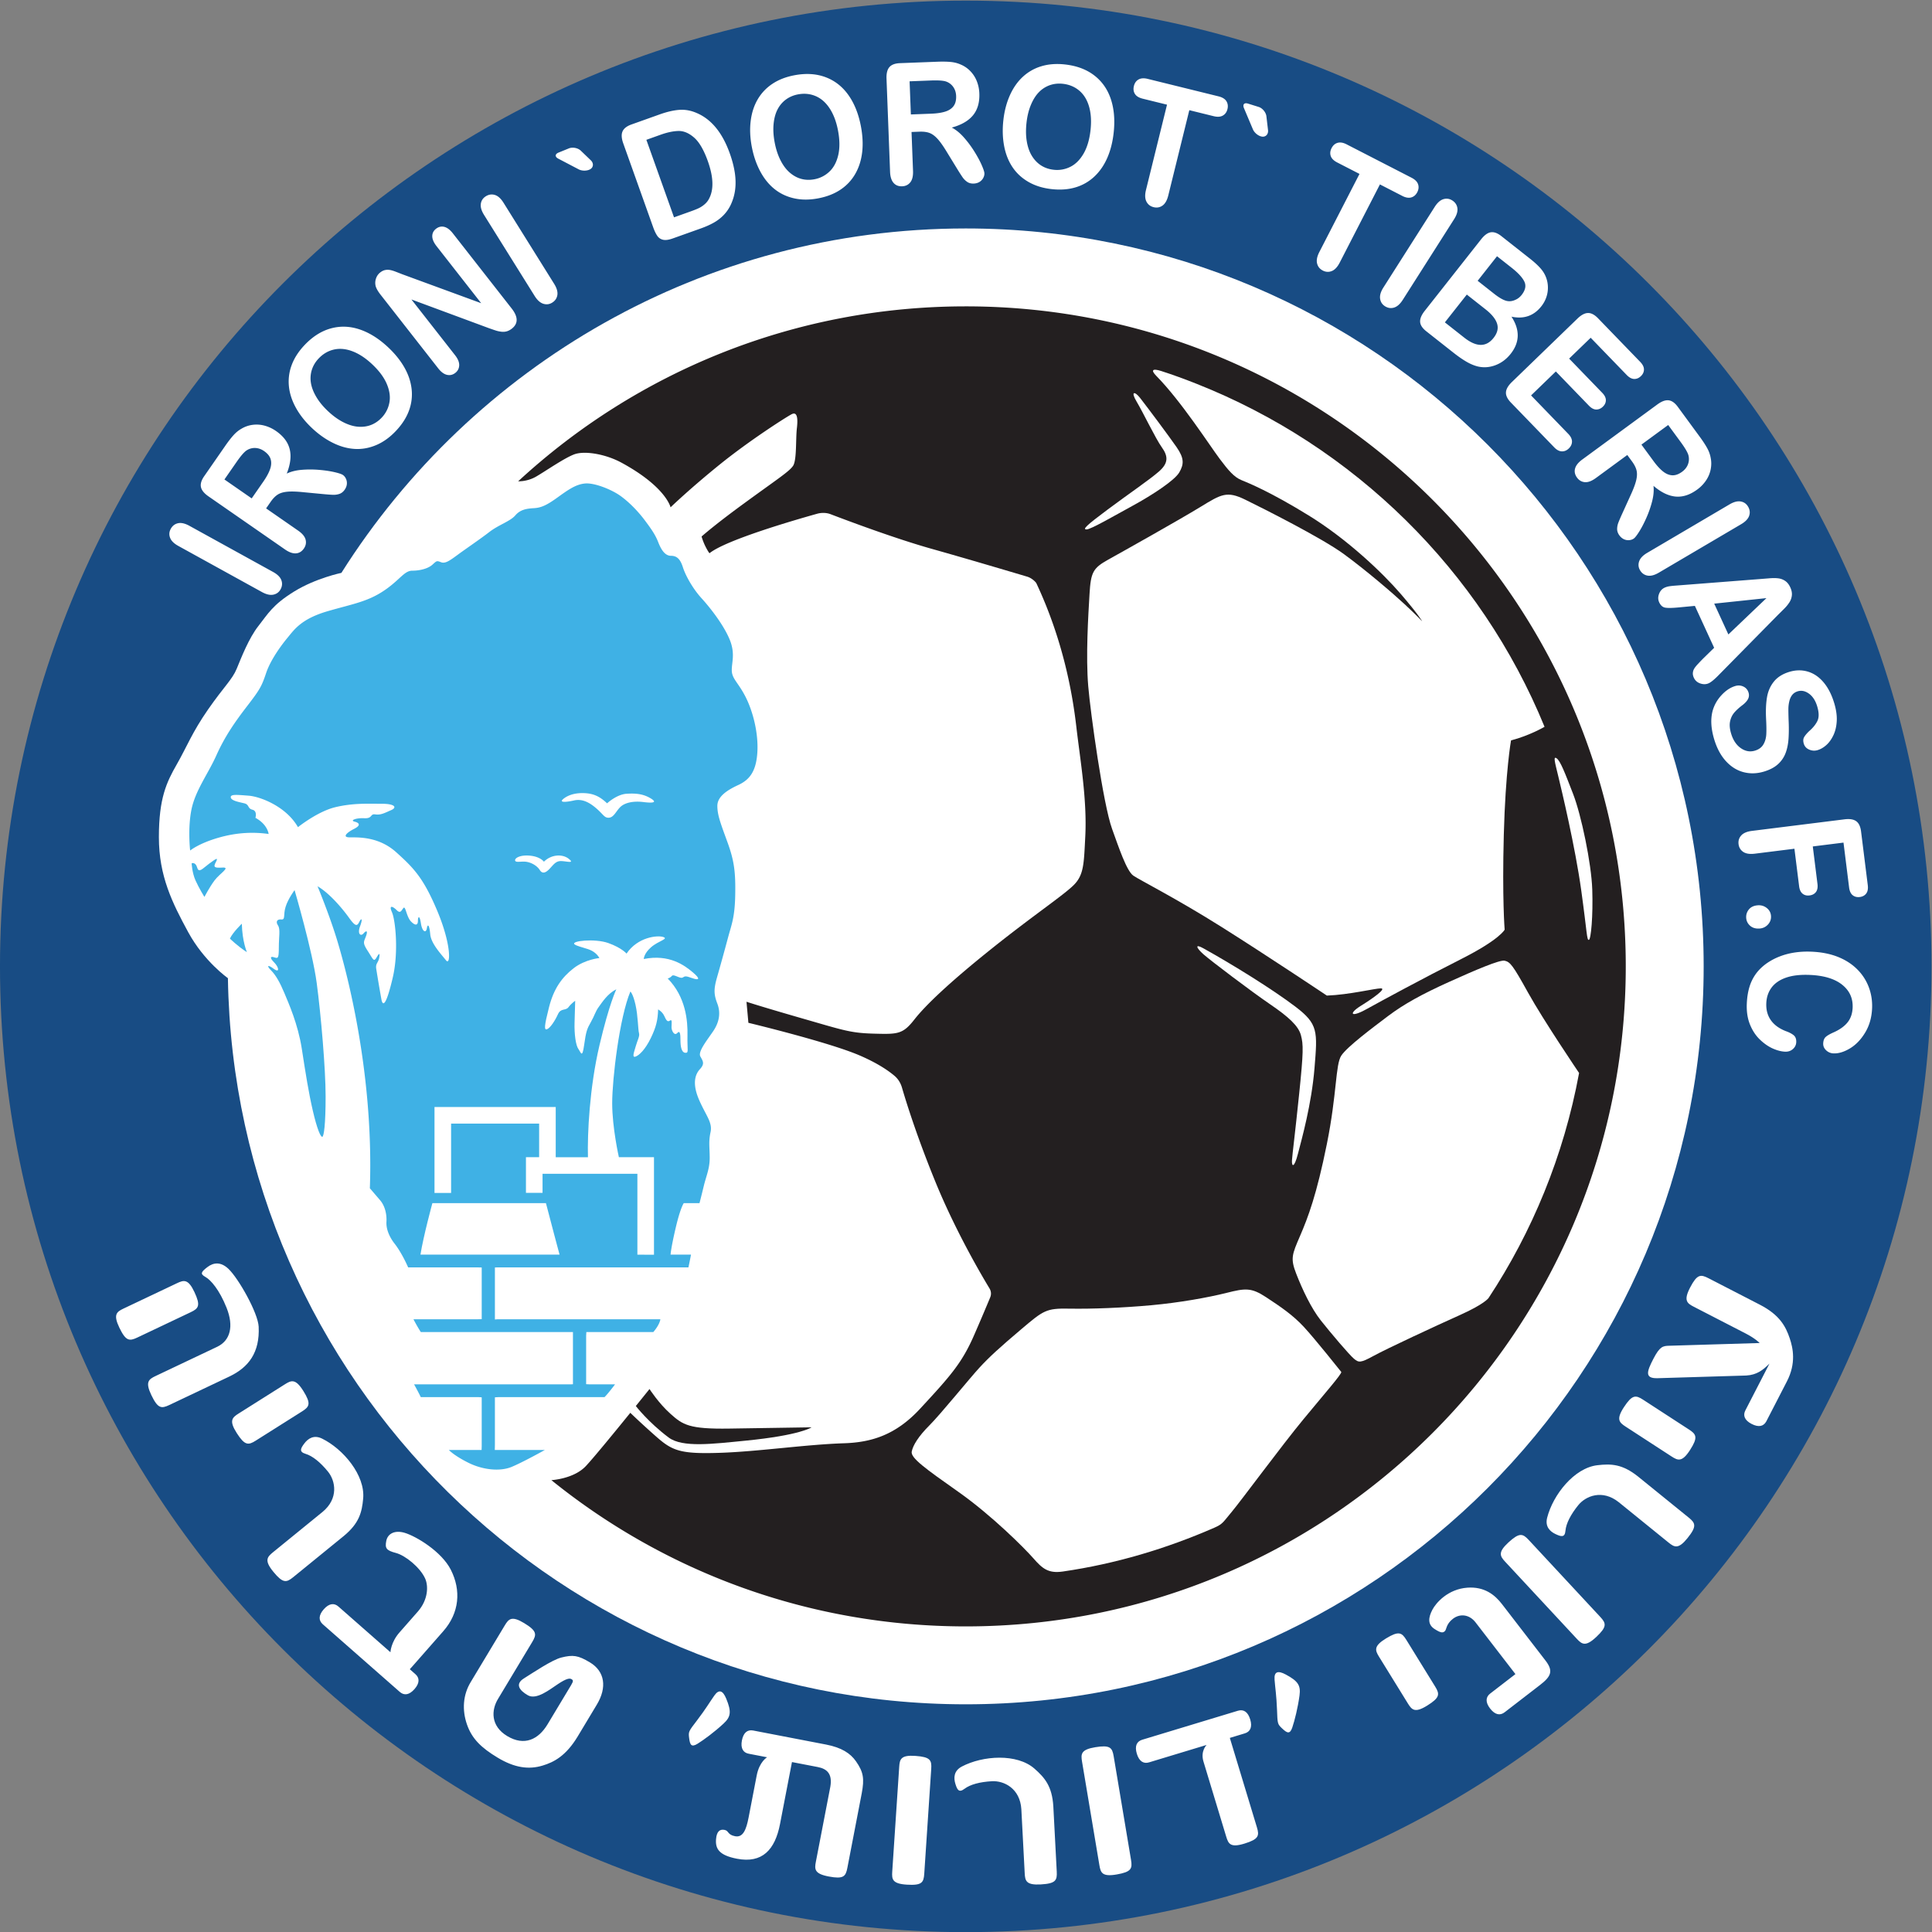
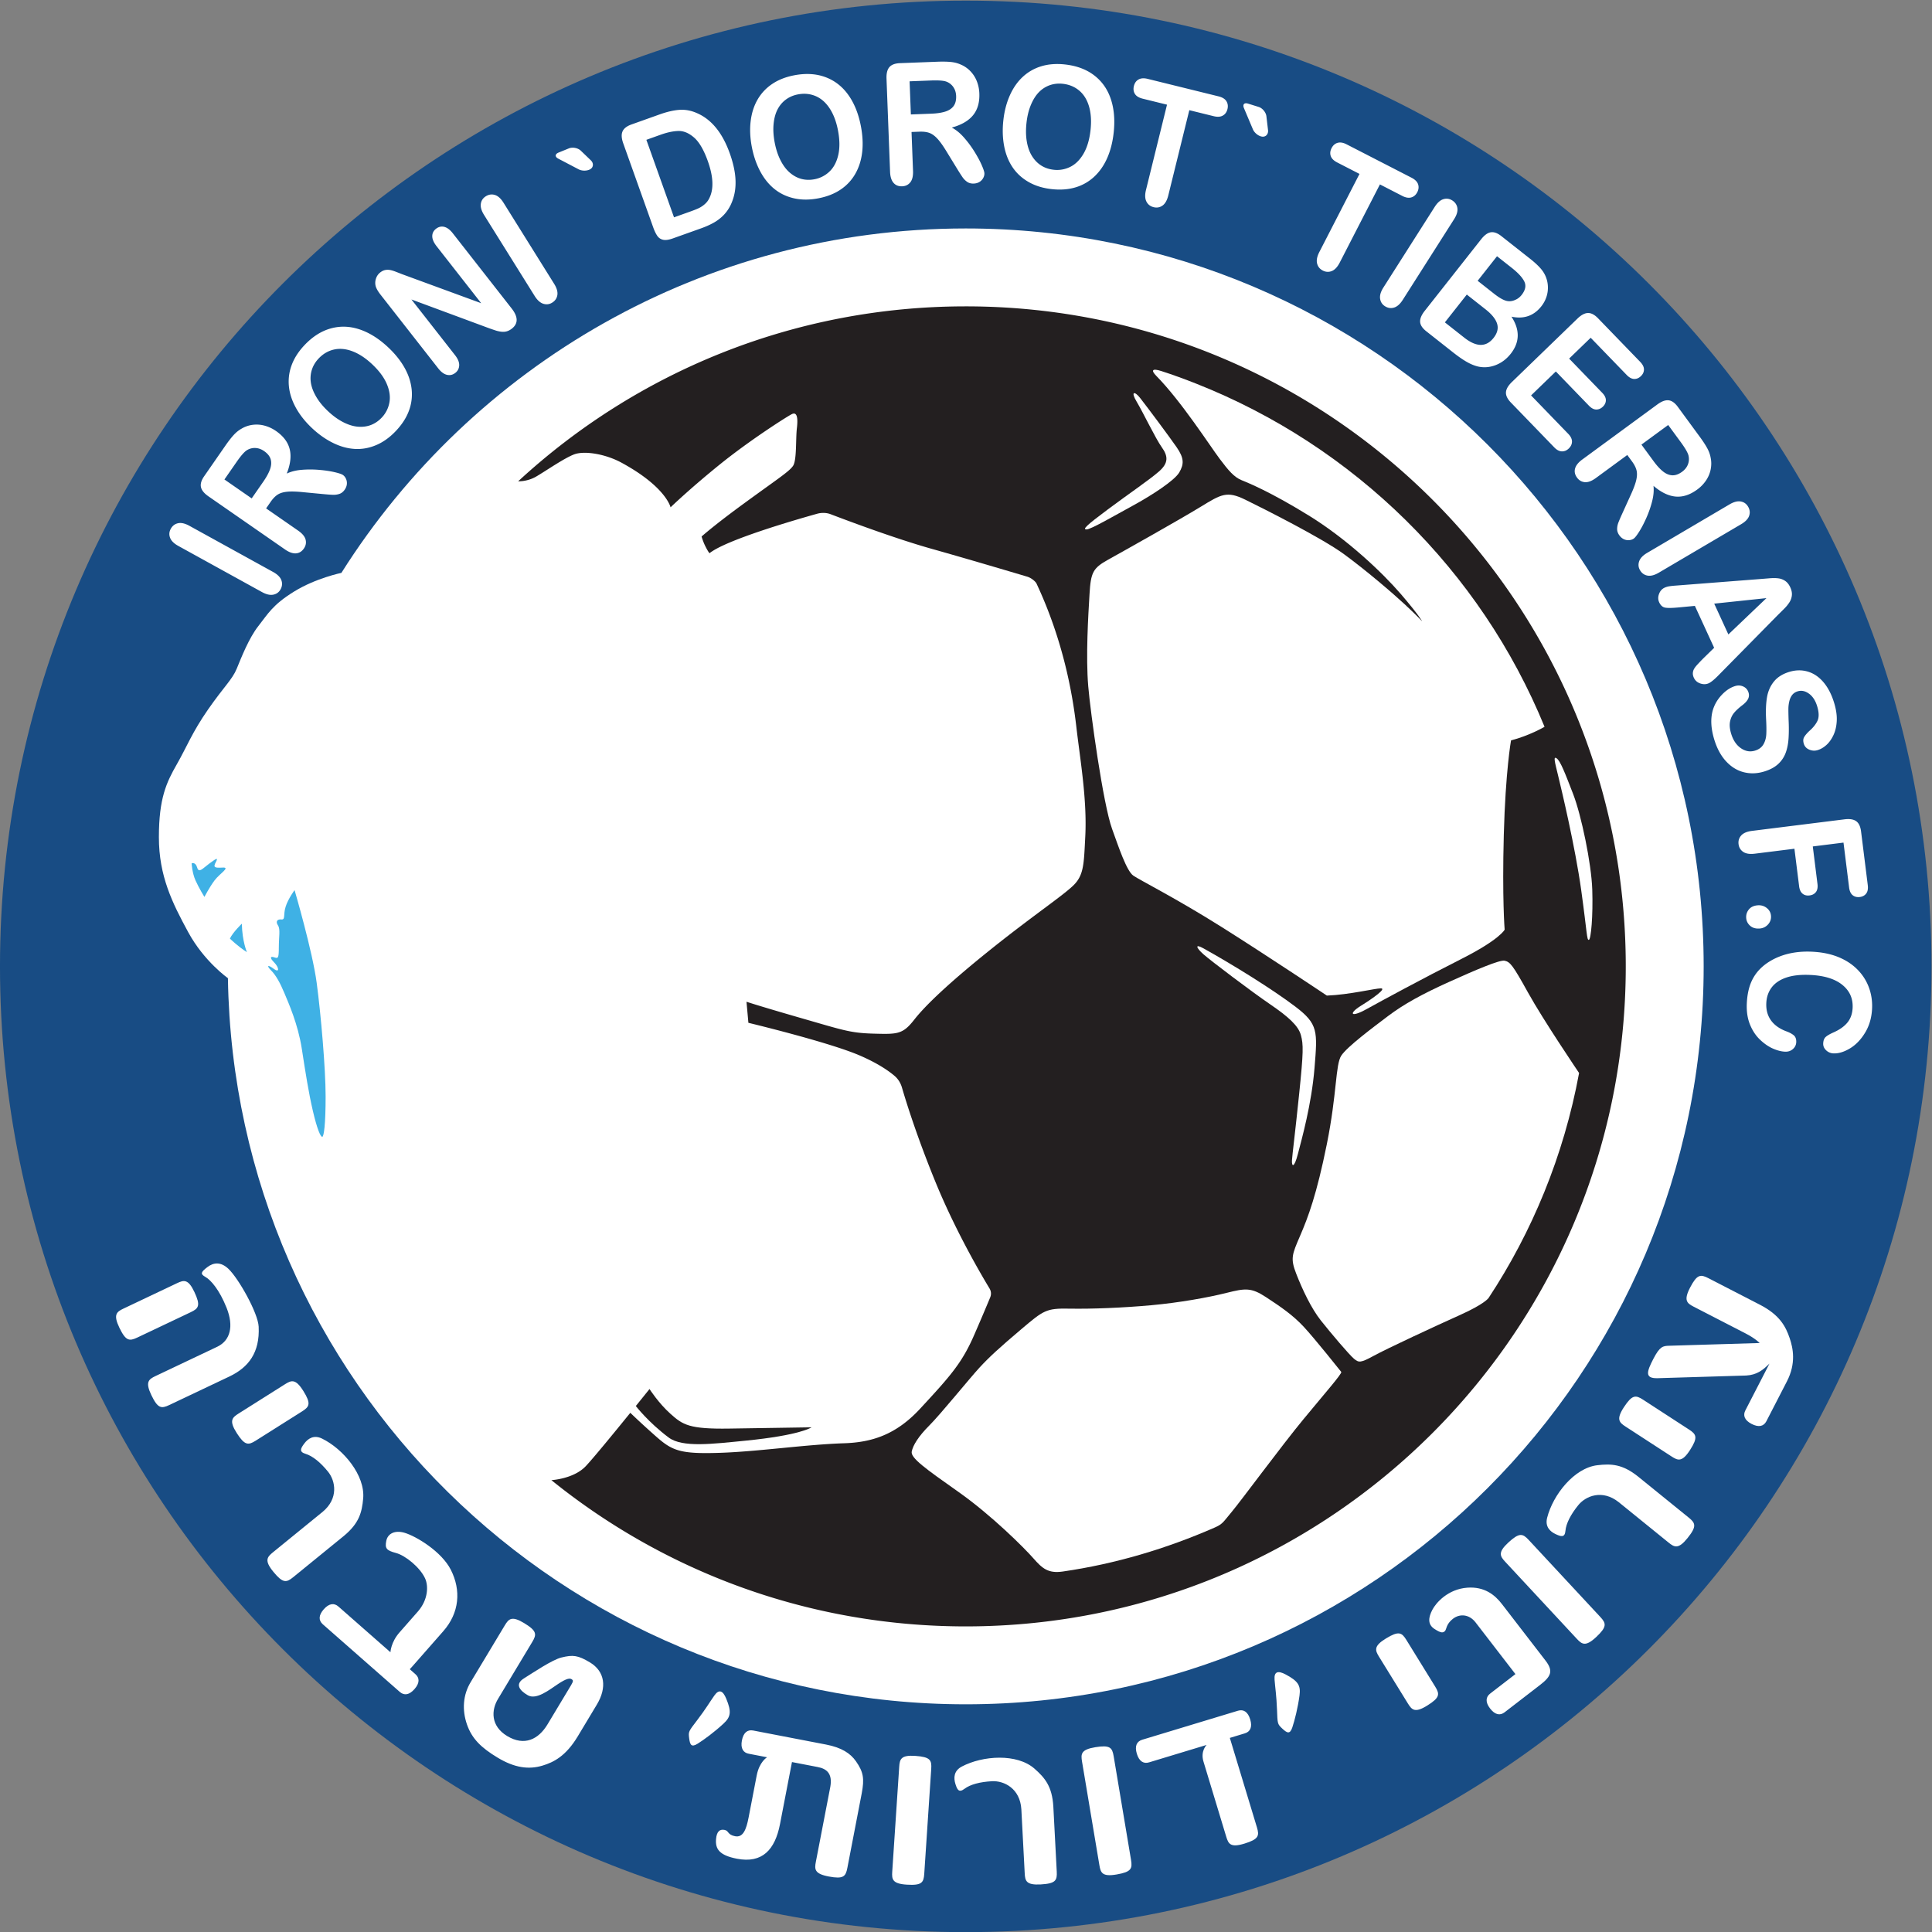
<svg xmlns="http://www.w3.org/2000/svg" viewBox="27.07 183.73 735.79 735.79">
  <rect x="27.07" y="183.73" width="735.79" height="735.79" fill="#808080" stroke="none" />
  <path d="M572.646 427.67c0-152.386-123.535-275.921-275.92-275.921-152.387 0-275.92 123.535-275.92 275.922 0 152.386 123.533 275.92 275.92 275.92 152.385 0 275.92-123.534 275.92-275.92" style="fill:#184c84;fill-opacity:1;fill-rule:nonzero;stroke:none" transform="matrix(1.333 0 0 -1.333 -.667 1121.853)" />
  <path d="M85.925 424.306c1.797-114.886 95.489-207.464 210.8-207.464 116.436 0 210.827 94.391 210.827 210.829 0 116.435-94.391 210.826-210.827 210.826-75.104 0-141.037-39.272-178.381-98.402 0 0-7.3-1.5-13.498-5.327s-7.473-6.38-10.207-9.844-4.922-9.113-6.199-12.212c-1.275-3.099-3.645-5.104-8.202-11.667-4.556-6.562-6.015-10.571-8.931-15.675-2.917-5.104-5.104-9.661-5.104-20.78s3.828-18.775 8.384-27.16c4.558-8.385 11.338-13.124 11.338-13.124" style="fill:#fff;fill-opacity:1;fill-rule:nonzero;stroke:none" transform="matrix(1.333 0 0 -1.333 -.667 1121.853)" />
  <path d="M202.465 302.065c2.292 2.833 3.911 4.852 3.911 4.852s2.552-4.01 6.015-7.108c3.464-3.099 5.287-4.375 16.77-4.193s23.514.364 23.514.364-3.107-2.273-18.957-3.827c-9.296-.911-17.947-2.034-21.873.911-5.834 4.375-9.38 9-9.38 9" style="fill:#231f20;fill-opacity:1;fill-rule:nonzero;stroke:none" transform="matrix(1.333 0 0 -1.333 -.667 1121.853)" />
  <path d="M223.51 545.705c4.706 3.795 24.328 9.485 30.76 11.283 1.292.36 2.703.31 3.846-.13 4.817-1.843 18.37-6.932 28.828-9.878 10.218-2.877 22.595-6.552 27.353-7.97 1.268-.38 2.419-1.481 2.625-1.922 7.713-16.45 10.334-31.733 11.4-40.964 1.094-9.478 3.098-20.78 2.552-31.352-.396-7.654-.365-10.937-3.281-13.854s-11.667-8.749-23.515-18.228c-11.848-9.478-18.775-16.04-22.055-20.232s-4.74-4.193-11.484-4.01c-6.745.182-8.567.91-20.598 4.374s-15.858 4.74-15.858 4.74l.546-6.016s22.786-5.468 31.718-9.296c5.234-2.244 8.34-4.424 10.014-5.845 1.183-1.003 1.814-2.242 2.148-3.39 1.125-3.865 4.19-13.79 9.529-26.856 5.733-14.03 13.088-26.561 15.454-30.465.492-.814.592-1.694.207-2.626a647 647 0 0 0-4.542-10.657c-3.484-8.012-6.726-11.683-15.494-21.144-6.927-7.474-13.839-9.585-21.69-9.843-11.12-.365-24.427-2.37-35.546-2.735s-13.489.547-18.046 4.557-7.488 6.878-7.488 6.878c-4.578-5.643-10.676-13.085-12.745-15.262-3.463-3.646-9.81-3.976-9.81-3.976 32.365-26.136 73.548-41.787 118.387-41.787 104.144 0 188.57 84.427 188.57 188.572 0 104.143-84.426 188.569-188.57 188.569-49.342 0-94.258-18.952-127.866-49.974 0 0 2.52-.146 5.071 1.312 2.552 1.458 8.02 5.286 10.937 6.38 2.916 1.093 8.899.122 13.488-2.37 12.76-6.926 14.036-12.76 14.036-12.76s5.468 5.287 14.036 12.213c8.567 6.927 19.14 13.671 20.597 14.4s1.823-.911 1.458-4.01c-.363-3.098 0-9.114-1.093-10.754-1.094-1.64-4.556-3.828-14.035-10.755-7.109-5.194-10.732-8.236-12.1-9.433 0 0 .373-1.383 1.102-2.84.73-1.46 1.154-1.944 1.154-1.944" style="fill:#231f20;fill-opacity:1;fill-rule:nonzero;stroke:none" transform="matrix(1.333 0 0 -1.333 -.667 1121.853)" />
-   <path d="M162.204 290.968v13.58l1.063.06h30.258c1.003.973 3.008 3.646 3.008 3.646h-7.291l-.972.049v13.835l.06 1.063h19.14c1.914 2.249 2.006 3.646 2.006 3.646h-46.574l-.698-.06v14.855l.698.03h54.594c.456 2.127.728 3.646.728 3.646h-5.832s.09 1.792 1.458 7.625 2.31 7.079 2.31 7.079h4.494s.365 1.337 1.216 4.86c.699 2.896 1.702 4.983 1.702 8.021s-.365 4.618.242 7.412c.608 2.795-1.336 4.74-3.28 9.236-1.945 4.497-1.216 7.17.242 8.75s.851 2.308.122 3.645c-.73 1.337 1.823 4.496 3.646 7.17s2.187 5.346 1.215 7.899-1.094 4.01-.122 7.413a710 710 0 0 1 3.16 11.422c.972 3.646 1.944 5.712 2.066 12.152.121 6.441-.244 9.722-2.188 15.069s-2.916 7.777-2.916 10.451c0 2.673 2.795 4.496 5.954 5.954 3.16 1.459 5.104 3.767 5.469 9.235.364 5.469-1.216 11.666-3.282 15.798s-3.888 5.225-4.01 7.535c-.121 2.309 1.094 4.86-.607 8.992s-5.469 8.992-8.02 11.788c-2.553 2.794-4.619 6.562-5.347 8.87-.73 2.309-1.702 3.281-3.403 3.281s-2.795 1.702-3.645 3.89c-.85 2.186-2.066 3.887-3.889 6.318s-4.375 5.104-6.927 6.926-7.412 3.768-10.086 3.525-4.86-1.823-7.899-4.01c-3.037-2.187-4.618-2.917-6.684-3.039-2.065-.121-3.888-.364-5.346-2.065s-4.74-2.674-7.413-4.74c-2.673-2.065-6.805-4.86-9.114-6.562-2.309-1.7-3.524-2.551-4.74-2.066-1.215.487-1.215.365-2.43-.728-1.215-1.094-3.524-1.702-5.711-1.702s-3.281-2.188-7.17-5.043c-5.217-3.831-9.661-4.375-17.134-6.562s-9.479-5.286-11.302-7.474c-1.823-2.187-4.921-6.38-6.197-10.207s-1.823-4.74-5.468-9.479c-3.646-4.74-6.38-8.749-8.75-14.035s-6.015-10.025-7.109-15.494-.364-11.666-.364-11.666 2.37 2.005 8.02 3.646c5.65 1.64 10.39 1.64 14.4 1.093 0 0-.243 2.673-3.767 4.618 0 0 .608 1.945-.85 2.309-1.459.364-.852 1.458-2.31 1.823-1.458.364-3.767.729-3.888 1.7-.122.973 1.822.73 5.104.487s10.693-3.038 14.096-8.993c0 0 5.59 4.497 10.694 5.712s9.357.972 13.245.972c3.89 0 4.375-1.094 2.674-1.823s-2.916-1.458-4.496-1.215c-1.58.244-.73-1.215-3.16-1.093-2.43.12-4.174-.628-2.794-.973 1.458-.364 1.822-1.093-.122-2.065-1.944-.973-3.646-2.431-1.216-2.431 2.431 0 8.264.244 13.246-4.253s7.778-7.292 11.787-16.892c4.011-9.6 3.768-15.676 2.431-13.974s-4.253 4.738-4.497 7.412c-.242 2.674-.728 3.16-.972 1.702-.242-1.459-1.336-.972-1.7 1.458-.365 2.43-.851 1.944-.851.73 0-1.216-.608-1.58-1.945-.244-1.336 1.337-1.58 4.618-2.187 3.889-.608-.73-.85-1.701-1.944-.608-1.094 1.094-2.31 1.58-1.337-.608.973-2.187 1.945-11.3.243-18.592s-2.795-8.87-3.28-6.197a436 436 0 0 0-1.46 8.628c-.242 1.58.608 1.7.851 3.16.244 1.457-.03 1.317-.729.12-.85-1.458-.972-.608-2.552 1.824-1.58 2.43-1.093 2.55-.486 4.252.608 1.702 0 1.58-.729.73-.73-.85-1.823-.244-.972 2.065.85 2.309.364 2.43-.243 1.216-.607-1.216-1.094-1.337-2.917 1.215s-5.59 7.048-8.992 8.992c0 0 3.038-7.291 5.225-14.218 2.188-6.926 10.937-37.307 9.722-72.06l2.917-3.403c1.458-1.702 1.944-4.132 1.822-6.198s.855-4.34 2.309-6.197c2.188-2.796 3.889-6.806 3.889-6.806h19.656l1.366-.03v-14.764l-1.275-.03h-18.228s1.002-1.945 2.096-3.647h43.473v-14.916l-.638-.03h-44.75s1.185-2.128 1.914-3.647h16.498l.91-.06v-13.853l-.029-1.185h-9.358s1.367-1.55 5.56-3.646 9.114-2.552 12.395-1.185 9.479 4.831 9.479 4.831h-14.31z" style="fill:#3fb1e5;fill-opacity:1;fill-rule:nonzero;stroke:none" transform="matrix(1.333 0 0 -1.333 -.667 1121.853)" />
  <path d="m147.425 237.692-8.757-9.967-.784-.863 1.58-1.388c1.237-1.06 1.29-2.551-.222-4.273s-2.954-1.9-4.19-.841l-22.04 19.363c-1.211 1.09-1.22 2.542.293 4.264s3 1.86 4.21.77l14.842-13.039s.126 2.886 2.61 5.682l5.254 5.98c2.89 3.32 3.048 7.245 2.023 9.46-1.44 3.113-5.593 6.52-8.33 7.24-2.74.72-3.164 1.334-2.746 3.454s2.494 3.118 5.235 2.304c3.31-.982 10.559-5.343 13.203-10.555 2.97-5.854 2.492-12.303-2.18-17.59M275.724 169.018c-.144-2.167.012-3.447 4.186-3.704 4.254-.263 4.794.588 4.96 3.096l1.992 29.965c.167 2.507-.256 3.422-4.507 3.725-4.171.297-4.495-.95-4.64-3.117zM191.342 216.781l-5.468-9.097c-3.418-5.686-6.904-7.39-10.008-8.338-4.004-1.223-8.057-.644-12.864 2.245-4.704 2.828-7.37 5.416-8.784 9.502-1.413 4.087-1.182 8.451 1.13 12.198l9.673 16.09c1.119 1.861 1.977 2.824 5.55.652 3.643-2.214 3.6-3.22 2.306-5.374l-9.734-16.195c-2.002-3.23-2.223-7.811 2.585-10.7 4.91-2.952 8.935-.939 11.513 3.351l6.742 11.216c.715 1.19.552 1.388.208 1.635-.589.423-1.52.28-3.972-1.342s-6.148-4.607-8.608-3.199-3.7 3.21-1.112 4.82c2.586 1.611 8.039 5.3 10.688 5.96 3.31.824 4.758.658 8.17-1.393 4.29-2.579 4.906-7.171 1.985-12.03M449.95 245.439l12.407-16.092c2.309-2.993 1.62-4.537-1.576-7.001l-10.125-7.806c-1.301-.978-2.729-.708-4.128 1.106s-1.25 3.3.052 4.28l7.192 5.544-.441.573-10.954 14.207c-1.768 2.293-4.45 2.576-6.455 1.03s-1.816-3.077-2.306-3.529c-.488-.454-.991-.689-3.011.647s-1.645 3.355-.59 5.409c1.034 2.015 4.466 5.957 10.023 6.357 4.839.348 7.844-2.009 9.912-4.725M372.35 206.667l7.565-24.972c.728-2.405.522-3.392-3.55-4.647-3.997-1.232-4.594-.089-5.223 1.99l-6.498 21.45c-.912 3 .897 4.746.897 4.746l-16.416-4.973c-1.553-.491-2.85.25-3.514 2.444-.664 2.192-.055 3.51 1.498 4.003l27.422 8.307c1.565.452 2.803-.307 3.468-2.5.664-2.194-.003-3.53-1.567-3.982l-4.254-1.289zM237.001 196.508l-2.317-12.021c-.673-3.494-1.603-5.77-3.854-5.337-2.25.434-1.726 1.56-3.029 1.812-1.303.251-2.235-.382-2.417-2.666-.218-2.721.836-4.583 5.988-5.576 7.224-1.393 10.875 2.57 12.29 9.914l3.288 17.055.126.65 7.343-1.415c2.605-.502 4.257-1.864 3.622-5.611l-4.14-21.475c-.411-2.132-.415-3.422 3.695-4.194 4.189-.787 4.83-.009 5.306 2.458l4.105 21.297c.786 4.208.503 6.087-1.648 9.162-1.588 2.273-4.096 3.923-8.536 4.779l-20.86 4.02c-1.602.288-2.755-.595-3.19-2.845-.433-2.25.369-3.51 1.971-3.798l5.225-1.008s-2.203-1.235-2.968-5.2M228.292 218.46c-.928 2.247-2.022 2.845-3.407.869s-2.445-3.817-4.895-7.032-2.533-3.226-2.29-5.131c.242-1.903.622-2.708 2.435-1.574 1.813 1.136 4.765 3.303 7.377 5.722 2.092 1.939 2.34 3.37.78 7.146M388.138 225.363c-2.145 1.142-3.37.907-3.181-1.499s.542-4.5.697-8.538c.156-4.038.098-4.102 1.497-5.416 1.398-1.315 2.204-1.695 2.881.335.677 2.029 1.574 5.579 2.051 9.108.38 2.826-.338 4.088-3.945 6.01M321.748 187.691l.977-18.648c.132-2.51-.304-3.418-4.559-3.661-4.175-.239-4.481 1.013-4.595 3.181l-.958 18.286c-.364 5.962-4.95 8.197-8.383 8.017s-6.231-.93-7.857-2.163-2.102-.23-2.612 1.433-.484 3.698 1.855 4.929c5.995 3.152 15.745 3.784 20.745-.604 3.025-2.653 5.04-5.11 5.387-10.77M119.054 264.949l-14.48-11.792c-1.949-1.587-2.94-1.772-5.646 1.52-2.657 3.23-1.826 4.216-.143 5.588l14.2 11.563c4.598 3.81 3.696 8.832 1.526 11.498s-4.429 4.483-6.383 5.068c-1.955.585-1.427 1.56-.384 2.954 1.042 1.393 2.7 2.572 5.074 1.41 6.081-2.98 12.345-10.479 11.752-17.105-.358-4.008-1.152-7.084-5.516-10.704M88.968 299.913c-1.836-1.16-2.778-2.038-.529-5.564 2.293-3.594 3.299-3.528 5.423-2.187l13.252 8.366c2.124 1.342 2.615 2.222.357 5.836-2.216 3.547-3.415 3.074-5.25 1.915zM423.045 217.084c1.141-1.848 2.01-2.8 5.558-.585 3.617 2.255 3.562 3.261 2.243 5.398l-8.233 13.337c-1.319 2.138-2.195 2.638-5.831.416-3.57-2.18-3.11-3.383-1.969-5.231zM334.91 170.864c.358-2.141.804-3.351 4.925-2.64 4.201.723 4.53 1.676 4.115 4.154l-4.96 29.62c-.416 2.478-1.038 3.27-5.245 2.586-4.128-.67-4.155-1.96-3.797-4.101zM86.374 310.508l-17.197-8.16c-2.271-1.077-3.278-1.02-5.122 2.82-1.811 3.77-.77 4.53 1.192 5.46l17.689 8.394c3.683 1.806 4.71 5.83 2.606 11.106-2.054 5.154-4.502 7.944-6.05 8.812-1.546.867-1.265 1.402.544 2.794s3.885 1.56 6.032-.475c2.91-2.758 8.453-12.61 8.642-16.526.358-7.404-2.893-11.631-8.336-14.225m-30.273 19.395c-1.962-.93-3.003-1.69-1.192-5.46 1.845-3.841 2.852-3.899 5.122-2.821l15.27 7.246c2.27 1.077 2.863 1.892 1.054 5.752-1.774 3.787-3.022 3.46-4.984 2.53zM471.3 235.565c1.478-1.59 2.515-2.354 5.565.508 3.109 2.916 2.86 3.893 1.149 5.733l-20.447 21.998c-1.71 1.84-2.666 2.16-5.801-.728-3.077-2.832-2.39-3.923-.912-5.513zM498.383 287.649c1.82-1.182 3.014-1.67 5.275 1.846 2.306 3.586 1.826 4.472-.281 5.84l-13.142 8.539c-2.107 1.369-3.111 1.447-5.45-2.116-2.295-3.497-1.365-4.387.456-5.571zM488.777 281.94l14.508-11.758c1.951-1.582 2.336-2.515-.333-5.838-2.617-3.261-3.753-2.65-5.44-1.284l-14.225 11.53c-4.673 3.72-9.403 1.81-11.567-.86-2.165-2.67-3.481-5.253-3.654-7.286s-1.235-1.716-2.813-.98c-1.577.734-3.07 2.116-2.419 4.677 1.671 6.563 7.729 14.23 14.336 15.006 3.996.47 7.17.322 11.607-3.207M525.89 313.277l-6.409-12.436c-.764-1.44-.27-2.847 1.768-3.897s3.444-.69 4.208.748l5.857 11.365c2.726 5.242 1.745 9.616.834 12.324-1.168 3.476-2.91 6.725-8.538 9.627l-14.706 7.579c-2.234 1.152-3.24 1.128-5.212-2.65-1.933-3.709-.917-4.503 1.013-5.498l14.864-7.661c2.788-1.439 3.986-2.715 3.986-2.715l-25.865-.78c-1.76-.053-2.665-.161-4.507-3.735s-2.621-5.65 1.228-5.535l25.294.763c3.036.175 4.782 1.54 6.642 3.415zM369.274 572.682c-2.874 3.83-10.937 16.405-18.107 23.696-1.637 1.664-1.094 2.187 1.395 1.391 3.405-1.09 6.75-2.326 10.055-3.633 45.149-17.862 81.223-53.422 99.476-98.02 0 0-4.353-2.543-9.578-3.88 0 0-1.58-8.75-2.066-26.978s.243-27.099.243-27.099-1.337-2.795-12.395-8.385-22.481-11.787-27.099-14.339-5.103-1.215-1.58.972c3.525 2.187 7.413 4.982 5.712 4.982s-8.992-1.823-15.433-2.065c0 0-16.892 11.3-30.016 19.564s-23.331 13.367-25.276 14.704c-1.944 1.337-4.244 8.309-6.076 13.367-2.552 7.048-6.168 33.177-6.805 40.71-.729 8.627 0 20.172.365 26.37.365 6.197.972 7.413 5.346 9.842s20.416 11.423 26.37 15.069 7.534 4.618 12.76 2.066 21.873-10.937 28.193-15.555c6.319-4.618 13.975-11.18 17.377-14.34 3.403-3.16 4.982-4.86 4.982-4.86s-.85 1.701-6.076 7.778c-5.226 6.075-15.311 15.675-26.37 22.48-11.058 6.806-17.133 9.236-19.2 10.087-2.066.85-3.645 2.673-6.197 6.076" style="fill:#fff;fill-opacity:1;fill-rule:nonzero;stroke:none" transform="matrix(1.333 0 0 -1.333 -.667 1121.853)" />
  <path d="M346.55 590.06c-1.583 2.034-2.796 1.944-.972-1.095 1.822-3.037 5.346-10.45 7.17-13.002 1.821-2.552 1.943-4.497-.852-6.927s-8.384-6.197-14.582-10.815c-6.197-4.618-7.292-5.712-6.076-5.712s7.899 3.89 13.246 6.806 11.909 7.17 13.245 9.479c1.337 2.309 1.459 4.01-.729 7.169-2.187 3.16-7.899 10.815-10.45 14.097M465.518 487.132c-.997.663-.487-1.094.486-5.104.972-4.01 4.86-20.294 6.562-32.568s1.58-14.338 2.187-14.217c.608.121 1.216 6.804.973 14.339-.244 7.534-3.16 21.387-5.47 27.342-2.308 5.954-3.645 9.479-4.738 10.208M471.958 397.207c-4.375-23.696-13.465-45.506-25.866-64.294 0 0-1.111-1.692-8.16-4.851-7.048-3.16-20.9-9.6-24.668-11.666-3.767-2.066-4.253-1.944-5.59-.85s-6.684 7.413-9.478 10.936c-2.795 3.525-5.348 8.993-7.048 13.368-1.702 4.375-1.216 5.468 1.094 10.815 2.308 5.347 4.738 11.787 7.655 26.248s2.43 22.724 4.132 25.276c1.7 2.552 8.87 7.9 13.367 11.302s9.843 6.32 17.377 9.72c7.534 3.404 14.534 6.397 15.92 6.077 1.579-.364 2.307-1.215 6.682-9.114s14.583-22.967 14.583-22.967M364.656 432.812c-2.612 1.455-2.066.122 0-1.701s13.61-10.572 18.957-14.218c5.347-3.645 8.142-6.198 8.87-8.871.73-2.673.73-4.861-.485-16.648-1.215-11.788-1.944-17.256-2.066-19.08-.121-1.821.608-2.43 1.701 1.824 1.094 4.253 3.89 14.096 4.74 24.547.85 10.45 1.093 12.517-5.468 17.5-6.563 4.981-17.742 11.908-26.249 16.647M404.029 311.778c0-.73-4.496-5.832-10.816-13.488-6.319-7.656-17.863-23.332-20.416-26.37-2.551-3.038-2.579-3.548-5.056-4.63-13.611-5.942-28.126-10.32-43.305-12.515-4.134-.597-5.836.86-8.388 3.778-2.552 2.916-11.909 12.273-21.387 18.957-9.479 6.683-13.732 9.721-13.368 11.545.365 1.822 1.945 4.374 5.104 7.533 3.16 3.16 11.423 13.367 14.218 16.405s5.712 5.712 12.03 11.06c6.32 5.345 7.048 5.954 13.61 5.832s15.434.243 23.454.971c8.02.73 16.163 2.188 21.51 3.525 5.346 1.337 7.047 1.58 11.3-1.215s7.656-5.104 10.815-8.507c3.16-3.402 10.695-12.88 10.695-12.88M140.938 345.318h39.736s-2.672 9.965-3.887 14.704H144.34s-2.551-9.357-3.403-14.704" style="fill:#fff;fill-opacity:1;fill-rule:nonzero;stroke:none" transform="matrix(1.333 0 0 -1.333 -.667 1121.853)" />
-   <path d="M188.786 373.146h-9.205v14.34h-34.633v-24.548h4.74v19.808h25.154v-9.597l-1.276-.003h-2.491v-10.178h4.74v5.439h27.098v-23.105l4.74-.015v27.859h-10.026s-1.914 8.415-1.914 15.433 2.096 24.516 5.195 31.899c0 0 .729-.547 1.458-3.737.73-3.19.73-7.2 1.003-8.111s-.456-2.096-.912-3.737c-.456-1.64-1.185-3.372-.091-3.007 1.093.363 2.825 2.095 4.375 5.285s2.005 5.196 2.096 8.203c0 0 1.185-.638 1.731-1.823.547-1.184.912-1.913 1.641-1.367.729.547.456-.912.456-1.914s.82-2.552 1.64-1.64c.82.911.912-.456.912-2.096s.273-3.464 1.367-3.555c1.094-.09.547.73.638 4.922s-.456 11.028-5.651 16.313c0 0 .638.092 1.185.73.547.637 2.37-.912 3.099-.456s.911.456 2.734-.182 2.552-.365.182 1.64-6.744 5.287-14.035 3.828c0 0 0 1.55 2.096 3.372 2.096 1.823 5.104 2.37 3.463 2.917-1.64.547-7.291 0-10.481-4.74 0 0-1.367 1.641-5.195 3.008-3.827 1.367-10.85.627-9.66-.364.546-.456 2.187-.82 3.827-1.367s2.643-1.459 3.28-2.552c0 0-4.1-.365-7.38-2.917-3.282-2.552-5.652-5.742-7.019-11.119s-1.458-6.653-.547-6.288c.912.364 2.279 2.46 3.099 4.283.82 1.822 2.187.911 3.008 2.005.82 1.094 1.914 1.823 1.914 1.823s-.092-3.007-.182-6.289c-.092-3.281.364-6.47 1.093-7.473.73-1.003 1.094-2.826 1.64 1.094.547 3.918.82 4.648 1.914 6.561s1.277 3.008 2.279 4.375 2.552 3.828 5.012 5.013c0 0-2.004-4.01-4.83-16.04-2.825-12.032-3.463-25.216-3.28-31.93z" style="fill:#fff;fill-opacity:1;fill-rule:nonzero;stroke:none" transform="matrix(1.333 0 0 -1.333 -.667 1121.853)" />
  <path d="M75.56 457.116s.122-2.673 1.093-4.86c.973-2.188 2.553-4.74 2.553-4.74s1.458 2.796 2.916 4.74c1.459 1.944 4.618 3.767 2.309 3.645s-2.795 0-1.945 1.58c.851 1.58-.12.85-1.943-.486-1.823-1.337-2.917-2.795-3.403-1.094-.487 1.702-1.58 1.215-1.58 1.215M89.899 439.86s-2.552-2.43-3.402-4.253c0 0 2.065-2.066 4.86-3.888 0 0-1.336 3.038-1.458 8.141M104.968 449.46s-1.823-2.43-2.552-4.739 0-3.767-1.216-3.645-1.7-.608-.971-1.701c.729-1.094.243-3.16.243-6.32 0-3.159-.243-3.159-1.337-2.794s-1.337-.122 0-1.459c1.337-1.336 1.7-3.16-.122-1.823s-2.065.851-.729-.486c1.337-1.337 2.552-3.524 3.768-6.44s3.888-8.871 4.982-15.92c1.093-7.048 1.944-12.516 3.16-17.741 1.214-5.225 2.187-7.413 2.673-7.413s.972 3.646.972 11.544c0 7.9-1.337 23.332-2.552 32.446-1.215 9.115-6.319 26.491-6.319 26.491" style="fill:#3fb1e5;fill-opacity:1;fill-rule:nonzero;stroke:none" transform="matrix(1.333 0 0 -1.333 -.667 1121.853)" />
  <path d="M194.437 470.15c-1.09.12-1.367 1.093-3.554 2.916-2.188 1.823-4.102 2.46-6.107 2.005s-4.465-.73-3.007.455 3.554 1.732 5.923 1.641 4.284-.729 6.562-2.917c0 0 2.735 2.553 5.56 2.735s4.83-.091 6.836-1.276c2.005-1.185.911-1.459-2.005-1.094s-5.378-.182-6.653-1.458c-1.277-1.276-1.914-3.19-3.555-3.008M176.209 457.572s-1.002 1.458-4.01 1.732c-3.008.273-4.467-.82-4.193-1.458s2.005 0 3.555-.365 2.825-1.276 3.463-2.279 1.458-1.002 2.643.183c1.185 1.184 1.823 2.37 3.372 2.37 1.55 0 4.102-.82 2.279.637-1.823 1.459-5.013 1.276-7.109-.82M95.653 534.615l-23.896 13.178q-1.861 1.026-2.355 2.333-.495 1.307.2 2.565.714 1.294 2.079 1.59 1.362.296 3.244-.742l23.897-13.178q1.884-1.038 2.371-2.355.488-1.318-.226-2.611-.683-1.239-2.068-1.522-1.382-.284-3.246.742M98.14 560.4l-1.305-1.881 9.142-6.342q1.806-1.252 2.144-2.59.337-1.336-.494-2.534-.895-1.29-2.277-1.38t-3.108 1.11l-21.868 15.17q-1.86 1.29-2.154 2.649-.294 1.356.913 3.096l6.07 8.75q1.257 1.81 2.316 2.983 1.057 1.17 2.28 1.853a8.2 8.2 0 0 0 3.143 1.1 8.7 8.7 0 0 0 3.446-.224 10.5 10.5 0 0 0 3.28-1.535q3.176-2.205 3.908-5.2t-.842-6.96q1.811.869 4.308 1.073a30 30 0 0 0 5.004-.018q2.507-.22 4.35-.65 1.844-.431 2.385-.807.564-.39.884-1.11a2.94 2.94 0 0 0 .238-1.522q-.085-.803-.611-1.564-.63-.907-1.514-1.207a5.2 5.2 0 0 0-1.89-.26q-1.009.04-2.895.22l-5.341.508q-2.919.309-4.659.163-1.739-.145-2.8-.803-1.06-.66-2.052-2.088m-9.773 11.337-3.44-4.957 7.789-5.404 3.339 4.812q1.343 1.937 1.902 3.504.557 1.569.18 2.863-.375 1.293-1.883 2.34-1.179.817-2.467.88a4.2 4.2 0 0 1-2.422-.624q-1.078-.646-2.998-3.414M107.771 605.125q3.45 3.667 7.516 4.801 4.066 1.133 8.272-.274 4.205-1.41 8.164-5.132 2.925-2.75 4.621-5.743 1.698-2.99 2.06-6.12a13.35 13.35 0 0 0-.735-6.16q-1.099-3.032-3.716-5.813-2.603-2.77-5.617-4.059-3.012-1.288-6.128-1.12-3.115.17-6.262 1.723-3.147 1.55-5.987 4.221-2.909 2.734-4.602 5.798t-2.004 6.145a13.4 13.4 0 0 0 .782 6.057q1.093 2.97 3.636 5.676m19.36-5.419q-2.775 2.61-5.595 3.687-2.82 1.074-5.322.505-2.504-.572-4.394-2.582-1.346-1.431-1.91-3.188a8.06 8.06 0 0 1-.285-3.671q.279-1.914 1.517-4.033t3.376-4.129q2.153-2.026 4.37-3.156t4.233-1.284q2.015-.154 3.711.51 1.695.663 3.04 2.094a8.4 8.4 0 0 1 2.187 4.292q.462 2.46-.734 5.298-1.197 2.838-4.195 5.657M135.663 625.439l22.626-8.297-12.74 16.275q-1.24 1.586-1.239 2.868t1.062 2.111q1.094.857 2.345.561 1.25-.296 2.489-1.877l16.791-21.452q2.81-3.592.055-5.748-.69-.538-1.407-.757-.72-.218-1.563-.131a8.3 8.3 0 0 0-1.744.384q-.9.298-1.821.624l-22.16 8.207 12.475-15.936q1.22-1.56 1.17-2.885t-1.106-2.151q-1.091-.853-2.38-.56-1.29.295-2.499 1.84l-16.471 21.044q-1.047 1.338-1.369 2.319a3.76 3.76 0 0 0 .024 2.223q.349 1.127 1.234 1.821.694.542 1.378.687.685.145 1.38.027.695-.12 1.597-.467.9-.347 1.873-.73M173.557 619.214l-14.453 23.148q-1.125 1.803-.92 3.184.205 1.383 1.424 2.143 1.255.783 2.59.377t2.473-2.229l14.452-23.148q1.14-1.824.925-3.212-.217-1.386-1.47-2.17-1.2-.75-2.547-.323-1.348.426-2.474 2.23M201.217 668.205l8.063 2.876q3.144 1.121 5.617 1.3 2.471.178 4.919-.882 6.322-2.663 9.498-11.564 1.047-2.938 1.434-5.535.385-2.596.081-4.9a14.3 14.3 0 0 0-1.318-4.396 11.2 11.2 0 0 0-2.013-2.846 12.3 12.3 0 0 0-2.779-2.115q-1.574-.889-3.678-1.638l-8.061-2.875q-1.687-.601-2.735-.362-1.05.24-1.662 1.139-.614.895-1.177 2.477l-8.532 23.92q-.763 2.135-.208 3.411.552 1.276 2.551 1.99m4.261-4.383 7.9-22.148 4.689 1.673q1.54.55 2.384.95a7.6 7.6 0 0 1 1.654 1.092q.81.69 1.269 1.582 2.104 3.911-.34 10.768-1.725 4.829-3.946 6.746t-4.458 1.86q-2.235-.056-5.068-1.066zM247.734 682.258q4.946.944 8.903-.526 3.956-1.47 6.535-5.078 2.577-3.61 3.597-8.947.753-3.945.37-7.363-.383-3.417-1.927-6.163a13.35 13.35 0 0 0-4.212-4.556q-2.668-1.808-6.42-2.524-3.733-.713-6.93.012t-5.618 2.692q-2.423 1.966-4.058 5.07-1.639 3.103-2.369 6.932-.75 3.922-.32 7.395.426 3.474 1.984 6.152a13.4 13.4 0 0 0 4.189 4.444q2.63 1.763 6.276 2.46m12.49-15.752q-.714 3.74-2.365 6.268t-4.011 3.534q-2.361 1.007-5.072.49-1.93-.37-3.418-1.46t-2.387-2.805q-.897-1.712-1.139-4.154-.242-2.444.308-5.324.554-2.906 1.686-5.121 1.131-2.218 2.673-3.525 1.54-1.308 3.303-1.766 1.762-.459 3.691-.09a8.4 8.4 0 0 1 4.29 2.192q1.817 1.72 2.515 4.719t-.073 7.042M283.526 666.146l-2.288-.087.425-11.119q.083-2.196-.782-3.269-.866-1.073-2.322-1.129-1.57-.06-2.471.992-.904 1.05-.983 3.15l-1.015 26.595q-.087 2.264.823 3.313.908 1.05 3.023 1.132l10.642.407q2.203.082 3.776-.059 1.57-.142 2.852-.709a8.2 8.2 0 0 0 2.768-1.853 8.7 8.7 0 0 0 1.892-2.887 10.5 10.5 0 0 0 .743-3.545q.148-3.862-1.808-6.248-1.955-2.385-6.068-3.51 1.781-.924 3.446-2.8a30 30 0 0 0 2.993-4.01q1.331-2.135 2.095-3.867.762-1.732.788-2.39.026-.686-.357-1.374a2.95 2.95 0 0 0-1.073-1.105q-.692-.415-1.618-.451-1.103-.042-1.874.484a5.2 5.2 0 0 0-1.344 1.356 55 55 0 0 0-1.563 2.445l-2.804 4.574q-1.507 2.518-2.67 3.822-1.16 1.303-2.324 1.755t-2.902.387m3.189 14.623-6.03-.23.362-9.471 5.853.223q2.355.09 3.943.585 1.59.496 2.397 1.575.808 1.078.739 2.911-.056 1.434-.78 2.501a4.2 4.2 0 0 1-1.954 1.562q-1.164.473-4.53.344M325.058 685.354q5.006-.548 8.358-3.113 3.35-2.565 4.758-6.771 1.407-4.207.815-9.61-.436-3.99-1.805-7.146-1.367-3.155-3.649-5.329a13.35 13.35 0 0 0-5.363-3.12q-3.081-.946-6.878-.53-3.778.413-6.621 2.044-2.844 1.63-4.582 4.22t-2.394 6.038q-.656 3.446-.23 7.322.432 3.968 1.86 7.164 1.426 3.195 3.702 5.299a13.4 13.4 0 0 0 5.307 3.02q3.031.916 6.722.512m7.323-18.722q.413 3.785-.423 6.686-.839 2.9-2.8 4.555t-4.705 1.955q-1.953.212-3.696-.393a8.05 8.05 0 0 1-3.104-1.982q-1.359-1.374-2.307-3.638-.949-2.265-1.266-5.18-.323-2.94.108-5.39.434-2.453 1.523-4.154 1.09-1.702 2.64-2.657t3.503-1.168a8.4 8.4 0 0 1 4.744.837q2.241 1.112 3.788 3.774t1.995 6.755M367.544 670.578l-6.943 1.713-6.007-24.354q-.52-2.105-1.654-2.904t-2.53-.455q-1.424.352-2.062 1.6-.64 1.249-.125 3.33l6.006 24.354-6.943 1.713q-1.63.401-2.232 1.371-.601.969-.287 2.242.324 1.317 1.338 1.876 1.014.56 2.577.174l20.259-4.997q1.649-.406 2.26-1.392.608-.985.296-2.254-.314-1.273-1.32-1.845-1.005-.575-2.633-.172M421.417 647.81l-6.36 3.27-11.47-22.308q-.991-1.928-2.28-2.443-1.287-.517-2.567.141-1.303.671-1.636 2.033-.334 1.363.647 3.27l11.47 22.308-6.36 3.27q-1.493.767-1.855 1.85-.361 1.082.239 2.247.62 1.207 1.735 1.516 1.116.31 2.548-.426l18.556-9.54q1.511-.779 1.877-1.877.365-1.099-.232-2.262-.6-1.166-1.71-1.49-1.11-.326-2.603.44M416.056 621.632l14.65 23.024q1.141 1.792 2.477 2.203 1.334.412 2.547-.36 1.246-.794 1.457-2.174.21-1.38-.944-3.192l-14.651-23.024q-1.155-1.814-2.5-2.218t-2.592.39q-1.192.76-1.39 2.159t.946 3.192M436.074 602.995l-7.764 6.119q-1.681 1.326-1.765 2.699t1.307 3.136l16.116 20.447q1.417 1.8 2.776 2.008 1.357.209 3.005-1.09l8.231-6.487q1.818-1.434 2.963-2.729 1.144-1.295 1.659-2.816.45-1.287.45-2.714t-.474-2.78a8.8 8.8 0 0 0-1.41-2.54q-3.214-4.076-8.523-2.956c2.447-3.774 2.374-7.31-.22-10.6q-1.8-2.284-4.334-3.25-2.535-.966-5.081-.374-1.573.394-3.248 1.367-1.678.975-3.688 2.56m9.157 12.395-5.352 4.218-6.263-7.945 5.525-4.354q5.212-4.11 8.388-.08 1.622 2.06 1.004 4.053t-3.302 4.108m3.28 15.17-5.53-7.015 4.71-3.713q1.923-1.515 3.277-1.953 1.354-.437 2.77.219 1.044.435 1.803 1.399 1.619 2.055.784 3.808-.837 1.754-3.64 3.965zM485.54 596.66l-10.268 10.611-6.157-5.956 9.454-9.772q1.043-1.079 1.04-2.111-.004-1.03-.85-1.851-.85-.82-1.89-.814-1.041.008-2.1 1.1l-9.453 9.773-7.075-6.844 10.62-10.978q1.074-1.11 1.07-2.206-.006-1.095-.92-1.98-.883-.851-1.976-.822-1.095.033-2.169 1.142l-12.387 12.804q-1.49 1.54-1.414 2.922t1.708 2.958l18.711 18.102q1.086 1.05 2.066 1.414t1.916.025c.622-.226 1.26-.673 1.905-1.34l12.033-12.439q1.09-1.126 1.086-2.188 0-1.062-.862-1.894-.878-.849-1.939-.816-1.06.032-2.15 1.16M487.086 571.93l-1.355 1.845-8.972-6.58q-1.772-1.298-3.145-1.183-1.374.117-2.237 1.292-.928 1.266-.562 2.602.365 1.337 2.059 2.578l21.462 15.74q1.827 1.338 3.206 1.173 1.38-.164 2.63-1.87l6.298-8.588q1.304-1.779 2.068-3.16.762-1.38 1.01-2.76.35-1.635.015-3.331a8.7 8.7 0 0 0-1.332-3.185 10.5 10.5 0 0 0-2.52-2.601q-3.116-2.286-6.188-2.003-3.071.284-6.306 3.062.23-1.995-.389-4.423a30 30 0 0 0-1.645-4.726q-1.025-2.298-2.031-3.902-1.008-1.602-1.54-1.992-.552-.405-1.337-.474a2.94 2.94 0 0 0-1.517.27q-.73.34-1.28 1.088-.652.89-.648 1.823.004.935.37 1.873.365.94 1.15 2.665l2.219 4.885q1.241 2.66 1.67 4.351.43 1.694.152 2.91c-.184.81-.62 1.686-1.305 2.62m13.9 5.55-3.569 4.866-7.644-5.605 3.465-4.723q1.392-1.901 2.694-2.94 1.301-1.037 2.647-1.102t2.825 1.018q1.157.85 1.636 2.047.475 1.2.198 2.493-.26 1.23-2.252 3.946M491.416 545.813l23.516 13.844q1.83 1.078 3.207.837 1.376-.24 2.105-1.479.75-1.275.31-2.599-.441-1.323-2.293-2.414l-23.516-13.845q-1.854-1.09-3.236-.84-1.38.253-2.131 1.526-.718 1.22-.255 2.554.458 1.337 2.293 2.415M507.251 515.471l3.295 3.219-5.504 11.975-4.673-.444q-2.735-.258-3.828-.055t-1.702 1.53q-.517 1.125-.034 2.393.48 1.27 1.6 1.783.643.296 1.423.41.78.115 2.215.215l23.9 1.858 2.47.198q1.443.115 2.494-.024a4.44 4.44 0 0 0 1.94-.738q.887-.602 1.45-1.828.573-1.245.452-2.312a4.5 4.5 0 0 0-.68-1.943 10.3 10.3 0 0 0-1.31-1.648 123 123 0 0 0-2.026-2.014l-16.772-17.03q-1.903-1.969-2.955-2.453-1.095-.503-2.4-.068-1.303.435-1.858 1.64-.323.703-.287 1.33.037.624.341 1.178.303.553 1.076 1.383.774.829 1.373 1.445m3.315 15.834 4.044-8.801 10.879 10.378zM524.814 483.335q-3-.91-5.835-.183-2.833.728-5.037 3.118-2.202 2.392-3.37 6.23-1.397 4.605-.468 8.155.696 2.502 2.528 4.487 1.83 1.986 3.934 2.624 1.222.37 2.331-.15 1.11-.521 1.479-1.737a2.37 2.37 0 0 0-.176-1.87q-.476-.889-1.668-1.778-1.41-1.077-2.266-2.094-.858-1.016-1.168-2.481-.312-1.465.309-3.51.852-2.808 2.782-4.14 1.93-1.333 4.019-.698 1.656.502 2.402 1.764.744 1.263.834 2.93.09 1.665-.06 4.366-.177 3.588.261 6.174.436 2.589 1.97 4.493 1.533 1.905 4.405 2.776 2.734.83 5.283.079 2.55-.753 4.495-3.053 1.944-2.299 3.032-5.878.867-2.858.745-5.172t-.956-4.072q-.834-1.755-2.016-2.808-1.183-1.052-2.488-1.449-1.197-.363-2.394.14-1.2.502-1.559 1.686-.327 1.08.057 1.81.384.728 1.45 1.766 1.673 1.44 2.393 2.96.721 1.524-.08 4.165-.743 2.45-2.347 3.604-1.602 1.155-3.214.665-1-.304-1.571-1.035-.573-.732-.822-1.785a9.5 9.5 0 0 1-.268-2.06q-.015-1.005.056-3.287.139-2.828-.007-5.202t-.83-4.213a8.16 8.16 0 0 0-2.163-3.207q-1.484-1.365-4.002-2.13zM549.103 450.22l-1.601 12.812-8.773-1.096 1.338-10.71q.185-1.489-.44-2.312-.625-.824-1.824-.974t-2 .506q-.799.658-.98 2.125l-1.34 10.71-11.314-1.414q-2.157-.268-3.312.51-1.154.78-1.334 2.205-.18 1.447.759 2.488.94 1.043 3.071 1.308l26.41 3.3q1.496.188 2.499-.111.999-.298 1.543-1.132t.717-2.215l1.916-15.333q.194-1.558-.446-2.403-.64-.847-1.827-.996-1.214-.15-2.04.513-.828.663-1.022 2.219M519.701 441.547q-.083 1.368.797 2.42.883 1.05 2.58 1.154 1.439.088 2.533-.797 1.095-.885 1.181-2.276.086-1.389-.88-2.434-.966-1.043-2.426-1.135-1.675-.101-2.69.821-1.013.923-1.095 2.247M530.834 403.298q-1.65.07-3.542.911-1.89.844-3.672 2.551-1.784 1.71-2.834 4.295t-.908 5.956q.108 2.56.712 4.634a12.6 12.6 0 0 0 1.771 3.737q1.169 1.665 3.016 3.025a17.4 17.4 0 0 0 3.74 2.034q2.056.821 4.368 1.177 2.309.357 4.883.25 4.179-.176 7.44-1.45 3.257-1.276 5.52-3.496a14.2 14.2 0 0 0 3.37-5.113q1.109-2.897.974-6.117-.164-3.926-1.969-6.92-1.803-2.996-4.336-4.525-2.536-1.528-4.73-1.437a3.16 3.16 0 0 0-2.09.882q-.887.833-.84 1.958.052 1.258.717 1.858.663.604 2.258 1.308 2.63 1.173 3.978 2.85 1.35 1.679 1.455 4.214.17 4.037-3.016 6.567t-9.237 2.782q-4.043.17-6.77-.777-2.727-.946-4.132-2.831t-1.513-4.489q-.118-2.822 1.302-4.836 1.419-2.013 4.285-3.13 1.352-.475 2.19-1.128.837-.654.78-2.021-.049-1.17-.958-1.972-.911-.8-2.212-.747M376.21 672.879c-.442 1.047.083 1.626 1.169 1.287l3.033-.948c1.085-.34 2.08-1.54 2.213-2.67l.462-3.95c.133-1.13-.604-1.97-1.637-1.869-1.034.102-2.24 1.043-2.682 2.09zM180.311 658.44c-1.007.528-.97 1.31.083 1.737l2.944 1.197c1.054.427 2.586.133 3.406-.655l2.868-2.756c.82-.788.784-1.905-.077-2.484-.862-.577-2.392-.619-3.398-.091z" style="fill:#fff;fill-opacity:1;fill-rule:nonzero;stroke:none" transform="matrix(1.333 0 0 -1.333 -.667 1121.853)" />
</svg>